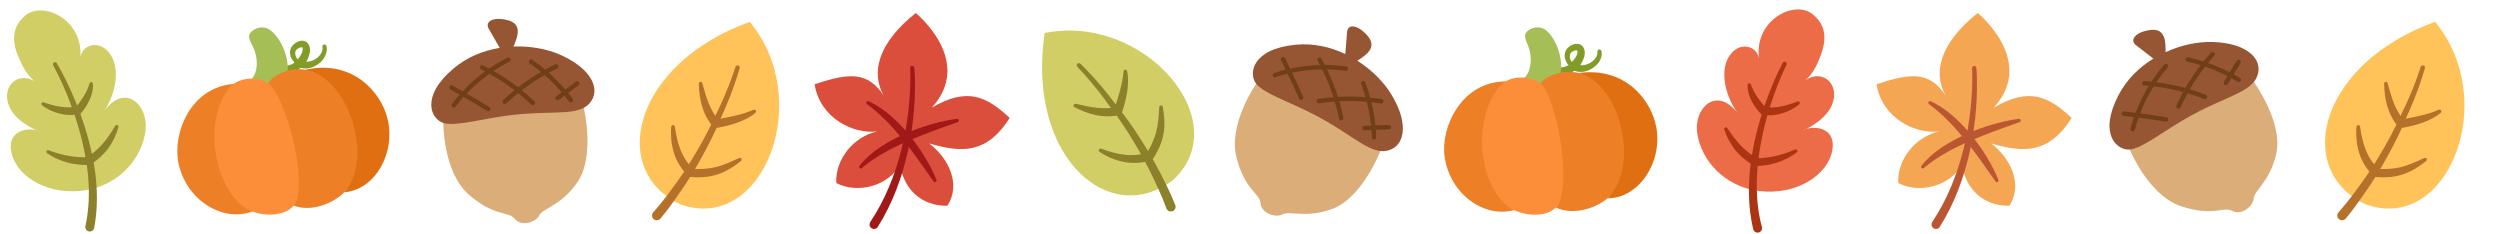
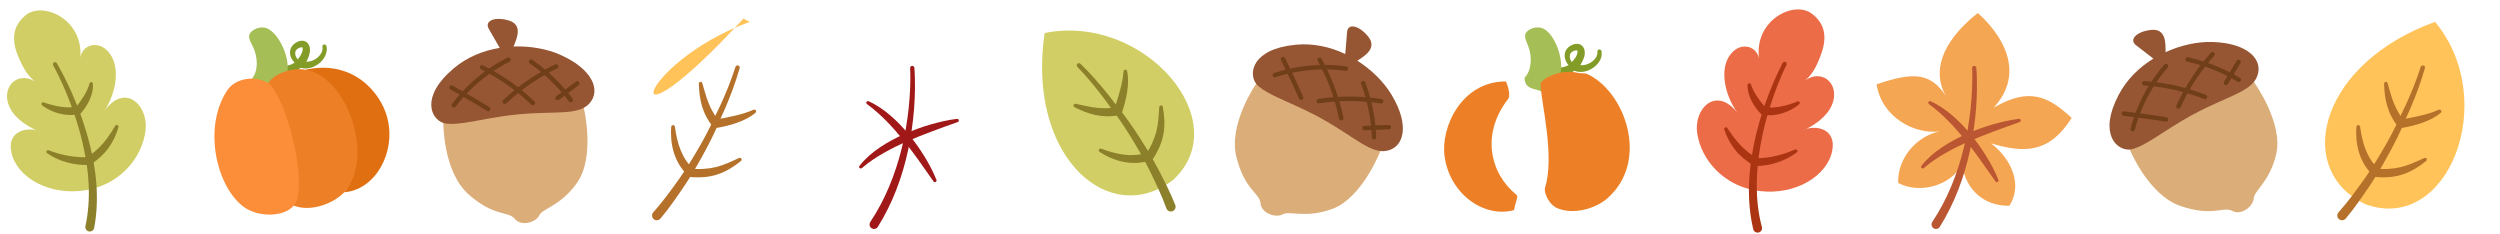
<svg xmlns="http://www.w3.org/2000/svg" height="504.9" preserveAspectRatio="xMidYMid meet" version="1.0" viewBox="329.9 638.5 5402.0 504.9" width="5402.0" zoomAndPan="magnify">
  <g>
    <g>
      <g>
        <g>
          <path d="M555.5,878.2c-1,1.3-1.9,2.7-2.8,4.1C553.6,881,554.5,879.6,555.5,878.2z M503.5,762.7 c-0.4,2.1-0.6,4.3-0.7,6.6C503,767,503.3,764.8,503.5,762.7z M503.5,762.6c5.1-27.1,34.4-34.6,54.6-17.9 c34.6,28.7,24.6,92.3-2.5,133.4c43.9-61.2,94.8-12.8,88.9,40.7c-6.6,59.6-52.5,113-118,128.4c-3.2,0.8-6.4,1.4-9.7,2 c-80.2,13.8-149.7-27.4-162-79.8c-10.9-46.3,30.5-55.8,53.9-49.4c4.7,2.1,7.8,3.2,8.1,3.3c-2.3-1.3-5-2.5-8.1-3.3 c-14.5-6.4-44.5-22.4-57.4-48.5c-21.4-43.3,15.5-81.1,54.7-56.7c-1.7-1.1-15.8-11-27.9-35.2c-15.6-30.9-33.8-74.3,6.9-108 C422.8,640.4,510.2,680.5,503.5,762.6z" fill="#d1ce65" />
        </g>
        <g>
          <path d="M584,909c-1.7-1.1-4-0.5-5,1.2l0,0c-4.3,6.9-8.4,13.9-12.9,20.4c-4.5,6.6-9.2,12.8-14.3,18.6 c-5.1,5.8-10.6,11.2-16.5,16.2c-2.2,1.9-4.5,3.7-6.8,5.5c-1.8-8.4-3.7-16.8-5.9-25.1c-5.4-20.9-11.9-41.4-19.2-61.6 c0.7-0.4,1.4-0.9,1.9-1.6c1.1-1.3,2-2.3,2.9-3.5c0.9-1.1,1.8-2.3,2.6-3.4c1.7-2.3,3.4-4.7,4.9-7.1c3.1-4.8,5.8-10,8.2-15.2 c2.3-5.3,4.2-10.9,5.5-16.6c1.2-5.8,1.7-11.7,1.2-17.6c-0.1-1.4-1.1-2.7-2.6-3.2c-1.9-0.6-4,0.5-4.5,2.5l-0.1,0.2 c-1.5,5-3.2,9.8-5.3,14.4c-2.2,4.6-4.6,9.1-7.3,13.5c-2.7,4.4-5.6,8.6-8.6,12.8c-1.5,2.1-3.1,4.1-4.7,6.1l-0.9,1.1 c-1.1-2.8-2.2-5.6-3.4-8.4c-5.8-14.3-12.1-28.3-18.8-42.2c-6.8-13.9-13.8-27.5-21.7-40.9c-1.2-2.1-4-2.9-6.1-1.7 c-2.2,1.2-3,4-1.8,6.2l0.1,0.1c3.6,6.5,7.1,13.3,10.4,20.1c3.3,6.8,6.6,13.7,9.7,20.6c6.2,13.8,12,27.9,17.3,42 c1,2.6,1.9,5.2,2.9,7.8c-1.9,0.2-3.9,0.3-5.8,0.3c-6,0-12.1-0.4-18.2-1.3c-6.1-0.9-12.2-2.2-18.4-3.8c-3.1-0.8-6.1-1.7-9.2-2.6 c-1.5-0.5-3.1-0.9-4.6-1.5c-1.5-0.5-3.1-1.1-4.5-1.5l-0.3-0.1c-1.4-0.5-3,0-4,1.2c-1.3,1.6-1,3.9,0.6,5.1 c0.8,0.6,1.4,1.1,2.1,1.6c0.7,0.5,1.4,1,2.1,1.5c1.4,1,2.9,1.9,4.4,2.8c2.9,1.8,6,3.4,9.1,4.9c6.2,3,12.8,5.4,19.6,7.1 c6.8,1.8,13.8,2.8,21,3.1c4,0.1,7.9-0.1,11.9-0.5c6.9,20.6,12.9,41.4,17.7,62.5c2.2,9.7,4.2,19.4,5.9,29.2c-1.5,0-3.1,0-4.6,0 c-1.8,0-3.6-0.1-5.4-0.1c-1.8,0-3.6-0.2-5.4-0.3c-7.2-0.5-14.5-1.4-21.6-2.6c-7.2-1.3-14.3-2.9-21.4-4.9 c-7.1-2-14.1-4.4-21.1-7.1l0,0c-1.5-0.6-3.3-0.1-4.3,1.3c-1.2,1.6-0.8,3.9,0.9,5.1c6.4,4.5,13.3,8.4,20.5,11.7 c7.2,3.3,14.6,6,22.3,8.1c7.6,2.1,15.5,3.7,23.4,4.6c4,0.4,8,0.8,12,0.9c2,0,4,0.1,6,0.1l1.6,0c2,14.4,3.4,28.8,4,43.2 c1.3,29.9-0.7,59.9-7,88.8c0,0.1,0,0.2-0.1,0.3c-1,5.2,2.5,10.3,7.7,11.3c5.2,1,10.3-2.5,11.3-7.7l0,0c5.9-31,7-62.5,4.8-93.6 c-1.1-16.1-3.2-32.1-5.9-47.9c5-3.5,9.8-7.3,14.3-11.5c6.4-5.8,12.3-12.3,17.4-19.2c5.1-7,9.5-14.4,13.1-22.1 c3.6-7.7,6.6-15.6,8.8-23.6C586,911.5,585.4,909.8,584,909z" fill="#8c802b" />
        </g>
      </g>
      <g>
        <g>
-           <path d="M1950,685.7c140.4,168.5,29.5,457.7-149.1,394.6c-4.8-2.2-9.3-4.6-13.7-7 C1646.7,993.5,1705.5,774.2,1950,685.7z" fill="#ffc35a" />
+           <path d="M1950,685.7c-4.8-2.2-9.3-4.6-13.7-7 C1646.7,993.5,1705.5,774.2,1950,685.7z" fill="#ffc35a" />
        </g>
        <g>
          <path d="M1928.2,785.6c-8.5,29.6-19.1,58.5-31.3,86.8c-3,7-6.2,14.2-9.4,21c-0.8,1.7-1.5,3.5-2.2,5.2 c-0.7,1.7-1.4,3.5-2.2,5.3c-1.5,3.6-3.1,7.1-4.6,10.6c-6.3,14.1-13.2,27.9-20.3,41.5c-7.2,13.6-14.6,27-22.3,40.4 c-7.7,13.4-15.8,26.5-24.3,39.4c-4.2,6.5-8.6,12.8-13,19.1c-4.3,6.3-8.7,12.6-13.2,18.9c-8.9,12.6-18.3,25-28.4,37 c-3.7,4.3-10.1,4.9-14.5,1.2c-4.3-3.7-4.9-10.1-1.2-14.5c0.1-0.1,0.1-0.1,0.2-0.2l0,0c9.9-11.1,19.3-22.8,28.5-34.8 c4.6-6,9.1-12.1,13.6-18.3c4.5-6.2,9-12.2,13.3-18.4c8.7-12.3,17-25,24.9-37.8c8-12.9,15.7-26,23.2-39.1 c7.4-13.2,14.5-26.5,21.1-40.1c1.6-3.4,3.3-6.8,4.8-10.2c0.8-1.7,1.6-3.4,2.4-5.2c0.8-1.8,1.6-3.5,2.5-5.2 c3.5-7,6.7-13.7,9.9-20.6c12.8-27.5,24.1-55.6,33.4-84.5c0.8-2.5,3.5-3.9,6-3.1C1927.5,780.4,1928.9,783.1,1928.2,785.6z" fill="#b5702a" />
        </g>
        <g>
          <path d="M1847.3,817.8c2.4,7.6,4.3,15.3,6.6,22.7c2.2,7.4,4.6,14.7,7.5,21.7c2.8,7,6.1,13.6,9.9,20 c0.9,1.6,1.9,3.1,2.9,4.7c1,1.6,2.1,3.1,3.1,4.6c1,1.5,2.2,3,3.4,4.5l1.7,2.2c-0.6-0.7-0.5-0.5-0.4-0.5l0.4,0.3l0.7,0.6l0.5,0.4 c0.2,0.2,0.5,0.4,0.9,1l-8.5-3.1c7.1-1.2,14.1-2.5,21.1-3.9c7-1.4,14-2.8,20.9-4.5c6.9-1.6,13.7-3.4,20.4-5.5 c6.7-2.1,13.3-4.6,19.8-7.4l0.1,0c2-0.8,4.3,0.1,5.1,2c0.7,1.6,0.2,3.4-1,4.5c-5.8,5.1-12.3,9.1-19,12.7 c-6.7,3.5-13.8,6.4-20.9,9c-7.1,2.5-14.3,4.6-21.5,6.4c-7.2,1.8-14.5,3.3-21.8,4.6l-8.5-3.1c0.1,0.1,0.3,0.4,0.3,0.4l0.1,0.1 c0,0,0,0-0.1-0.1l-0.5-0.4l-0.7-0.6c-0.3-0.3-0.6-0.5-1.5-1.6l-1.9-2.5l-1.9-2.5c-0.6-0.8-1.2-1.8-1.8-2.6 c-1.2-1.8-2.4-3.5-3.4-5.4c-1.1-1.8-2.2-3.6-3.1-5.5c-4-7.5-7.1-15.4-9.5-23.4c-2.3-8-3.9-16.1-5-24.2c-1-8.1-1.6-16.1-1.8-24.1 c0-2.1,1.7-3.9,3.8-4C1845.3,815,1846.9,816.2,1847.3,817.8z" fill="#b5702a" />
        </g>
        <g>
          <path d="M1788.2,912.3c1.3,9,2.7,17.9,4.8,26.5c2.1,8.6,4.7,17,8,25c3.3,8,7.3,15.6,12.1,22.6c2.4,3.5,5,6.8,7.8,10 c1.4,1.6,2.9,3.1,4.3,4.6c1.5,1.5,3,2.9,4.5,4.4l-5.4-2.3l3.3,0.2l3.4,0.1l3.4,0.2l3.3,0.1l3.3,0l3.3-0.1l3.3-0.1l3.3-0.2 c8.7-0.5,17.3-1.7,25.8-3.8c8.5-2.1,16.9-5,25.2-8.5c8.4-3.4,16.6-7.4,25.1-11.2l0,0c1.9-0.9,4.2,0,5.1,1.9 c0.7,1.6,0.3,3.5-1.1,4.6c-7.3,6-15.1,11.4-23.3,16.4c-8.3,4.9-17.1,9.2-26.5,12.3c-4.7,1.6-9.5,2.9-14.3,3.9 c-2.4,0.5-4.9,1-7.3,1.3l-3.7,0.5c-1.2,0.1-2.5,0.2-3.7,0.3l-3.7,0.3l-3.7,0.2c-1.2,0.1-2.5,0.1-3.7,0.1l-3.7,0l-3.7,0l-3.6-0.1 l-3.6-0.2l-3.6-0.3l-0.3,0c-2-0.1-3.8-1-5.2-2.3c-1.8-1.7-3.6-3.5-5.3-5.2c-1.6-1.9-3.4-3.7-4.9-5.6c-3.2-3.8-6.1-7.9-8.7-12.1 c-5.3-8.4-9.3-17.5-12.3-26.8c-2.9-9.3-4.8-18.8-5.7-28.3c-0.9-9.5-1-19-0.2-28.4c0.2-2.1,2.1-3.7,4.2-3.5 C1786.5,909.1,1787.9,910.5,1788.2,912.3L1788.2,912.3z" fill="#b5702a" />
        </g>
      </g>
      <g>
        <g>
          <path d="M5591.5,685.7c140.4,168.5,29.5,457.7-149.1,394.6c-4.8-2.2-9.3-4.6-13.7-7 C5288.2,993.5,5347,774.2,5591.5,685.7z" fill="#ffc35a" />
        </g>
        <g>
          <path d="M5569.7,785.6c-8.5,29.6-19.1,58.5-31.3,86.8c-3,7-6.2,14.2-9.4,21c-0.8,1.7-1.5,3.5-2.2,5.2 c-0.7,1.7-1.4,3.5-2.2,5.3c-1.5,3.6-3.1,7.1-4.6,10.6c-6.3,14.1-13.2,27.9-20.3,41.5c-7.2,13.6-14.6,27-22.3,40.4 c-7.7,13.4-15.8,26.5-24.3,39.4c-4.2,6.5-8.6,12.8-13,19.1c-4.3,6.3-8.7,12.6-13.2,18.9c-8.9,12.6-18.3,25-28.4,37 c-3.7,4.3-10.1,4.9-14.5,1.2c-4.3-3.7-4.9-10.1-1.2-14.5c0.1-0.1,0.1-0.1,0.2-0.2l0,0c9.9-11.1,19.3-22.8,28.5-34.8 c4.6-6,9.1-12.1,13.6-18.3c4.5-6.2,9-12.2,13.3-18.4c8.7-12.3,17-25,24.9-37.8c8-12.9,15.7-26,23.2-39.1 c7.4-13.2,14.5-26.5,21.1-40.1c1.6-3.4,3.3-6.8,4.8-10.2c0.8-1.7,1.6-3.4,2.4-5.2c0.8-1.8,1.6-3.5,2.5-5.2 c3.5-7,6.7-13.7,9.9-20.6c12.8-27.5,24.1-55.6,33.4-84.5c0.8-2.5,3.5-3.9,6-3.1C5569,780.4,5570.4,783.1,5569.7,785.6z" fill="#b5702a" />
        </g>
        <g>
          <path d="M5488.8,817.8c2.4,7.6,4.3,15.3,6.6,22.7c2.2,7.4,4.6,14.7,7.5,21.7c2.8,7,6.1,13.6,9.9,20 c0.9,1.6,1.9,3.1,2.9,4.7c1,1.6,2.1,3.1,3.1,4.6c1,1.5,2.2,3,3.4,4.5l1.7,2.2c-0.6-0.7-0.5-0.5-0.4-0.5l0.4,0.3l0.7,0.6l0.5,0.4 c0.2,0.2,0.5,0.4,0.9,1l-8.5-3.1c7.1-1.2,14.1-2.5,21.1-3.9c7-1.4,14-2.8,20.9-4.5c6.9-1.6,13.7-3.4,20.4-5.5 c6.7-2.1,13.3-4.6,19.8-7.4l0.1,0c2-0.8,4.3,0.1,5.1,2c0.7,1.6,0.2,3.4-1,4.5c-5.8,5.1-12.3,9.1-19,12.7 c-6.7,3.5-13.8,6.4-20.9,9c-7.1,2.5-14.3,4.6-21.5,6.4c-7.2,1.8-14.5,3.3-21.8,4.6l-8.5-3.1c0.1,0.1,0.3,0.4,0.3,0.4l0.1,0.1 c0,0,0,0-0.1-0.1l-0.5-0.4l-0.7-0.6c-0.3-0.3-0.6-0.5-1.5-1.6l-1.9-2.5l-1.9-2.5c-0.6-0.8-1.2-1.8-1.8-2.6 c-1.2-1.8-2.4-3.5-3.4-5.4c-1.1-1.8-2.2-3.6-3.1-5.5c-4-7.5-7.1-15.4-9.5-23.4c-2.3-8-3.9-16.1-5-24.2c-1-8.1-1.6-16.1-1.8-24.1 c0-2.1,1.7-3.9,3.8-4C5486.8,815,5488.3,816.2,5488.8,817.8z" fill="#b5702a" />
        </g>
        <g>
          <path d="M5429.6,912.3c1.3,9,2.7,17.9,4.8,26.5c2.1,8.6,4.7,17,8,25c3.3,8,7.3,15.6,12.1,22.6c2.4,3.5,5,6.8,7.8,10 c1.4,1.6,2.9,3.1,4.3,4.6c1.5,1.5,3,2.9,4.5,4.4l-5.4-2.3l3.3,0.2l3.4,0.1l3.4,0.2l3.3,0.1l3.3,0l3.3-0.1l3.3-0.1l3.3-0.2 c8.7-0.5,17.3-1.7,25.8-3.8c8.5-2.1,16.9-5,25.2-8.5c8.4-3.4,16.6-7.4,25.1-11.2l0,0c1.9-0.9,4.2,0,5.1,1.9 c0.7,1.6,0.3,3.5-1.1,4.6c-7.3,6-15.1,11.4-23.3,16.4c-8.3,4.9-17.1,9.2-26.5,12.3c-4.7,1.6-9.5,2.9-14.3,3.9 c-2.4,0.5-4.9,1-7.3,1.3l-3.7,0.5c-1.2,0.1-2.5,0.2-3.7,0.3l-3.7,0.3l-3.7,0.2c-1.2,0.1-2.5,0.1-3.7,0.1l-3.7,0l-3.7,0l-3.6-0.1 l-3.6-0.2l-3.6-0.3l-0.3,0c-2-0.1-3.8-1-5.2-2.3c-1.8-1.7-3.6-3.5-5.3-5.2c-1.6-1.9-3.4-3.7-4.9-5.6c-3.2-3.8-6.1-7.9-8.7-12.1 c-5.3-8.4-9.3-17.5-12.3-26.8c-2.9-9.3-4.8-18.8-5.7-28.3c-0.9-9.5-1-19-0.2-28.4c0.2-2.1,2.1-3.7,4.2-3.5 C5428,909.1,5429.4,910.5,5429.6,912.3L5429.6,912.3z" fill="#b5702a" />
        </g>
      </g>
      <g>
        <g>
          <path d="M2587.2,709.8c214.9-43.5,416.7,191.5,276.4,318.6c-4.2,3.1-8.4,6-12.7,8.7 C2713.9,1122.9,2548.9,966.9,2587.2,709.8z" fill="#d1ce65" />
        </g>
        <g>
          <path d="M2664.7,776.4c22,21.5,42.4,44.6,61.5,68.8c4.8,6,9.5,12.2,14,18.2c1.1,1.5,2.3,3,3.5,4.4 c1.2,1.4,2.4,2.9,3.6,4.4c2.4,3,4.8,6.1,7.1,9.1c9.4,12.3,18.3,24.8,26.9,37.6c8.6,12.8,16.8,25.7,24.9,38.8 c8.1,13.1,15.8,26.5,23.1,40.1c3.7,6.8,7.2,13.7,10.7,20.5c3.5,6.8,7,13.7,10.4,20.6c6.8,13.8,13.3,28,19,42.6 c2.1,5.3-0.5,11.2-5.8,13.3c-5.3,2.1-11.2-0.5-13.3-5.8c0-0.1-0.1-0.2-0.1-0.2l0-0.1c-5-14-10.8-27.8-17.1-41.6 c-3.1-6.9-6.3-13.7-9.6-20.6c-3.3-6.9-6.5-13.7-9.9-20.5c-6.7-13.5-13.9-26.8-21.4-39.9c-7.6-13.1-15.4-26.2-23.4-39 c-8.1-12.8-16.5-25.4-25.3-37.7c-2.2-3.1-4.4-6.1-6.7-9.1c-1.1-1.5-2.3-3-3.5-4.6c-1.2-1.5-2.4-3.1-3.5-4.7 c-4.5-6.4-8.8-12.4-13.4-18.5c-18.1-24.3-37.5-47.7-58.5-69.5c-1.8-1.9-1.8-5,0.1-6.8C2659.9,774.5,2662.8,774.6,2664.7,776.4z" fill="#8c802b" />
        </g>
        <g>
          <path d="M2654.6,862.8c7.8,1.5,15.5,3.4,23.1,5c7.6,1.6,15.1,2.9,22.6,3.7c7.5,0.9,14.9,1.1,22.2,0.8 c1.8,0,3.7-0.2,5.5-0.4c1.8-0.1,3.7-0.4,5.5-0.6c1.8-0.2,3.7-0.5,5.5-0.8l2.7-0.4c-0.9,0.2-0.7,0.2-0.7,0.1l0.5-0.2l0.8-0.3 l0.6-0.2c0.2-0.1,0.6-0.2,1.3-0.3l-6.8,6c2.3-6.8,4.5-13.7,6.6-20.5c2.1-6.8,4.1-13.6,6-20.5c1.8-6.8,3.5-13.7,4.8-20.6 c1.4-6.9,2.3-13.9,2.9-20.9l0-0.1c0.2-2.1,2.1-3.7,4.2-3.5c1.7,0.2,3.1,1.4,3.4,3c1.7,7.5,2.1,15.2,2.1,22.8 c-0.1,7.6-0.9,15.2-2,22.6c-1.2,7.4-2.8,14.8-4.6,22c-1.8,7.2-4,14.3-6.3,21.4l-6.8,6c0.2,0,0.5-0.1,0.5-0.1l0.1,0c0,0,0,0-0.1,0 l-0.6,0.2l-0.9,0.3c-0.4,0.1-0.7,0.3-2.1,0.6l-3.2,0.5l-3.1,0.5c-1,0.1-2.1,0.2-3.2,0.3c-2.1,0.2-4.2,0.4-6.3,0.5 c-2.1,0.1-4.2,0.2-6.4,0.1c-8.5,0-16.9-1-25.1-2.7c-8.2-1.7-16.1-4.2-23.7-7.1c-7.6-3-14.9-6.2-22.1-9.9c-1.9-1-2.7-3.3-1.7-5.2 C2651.2,863.3,2653,862.5,2654.6,862.8z" fill="#8c802b" />
        </g>
        <g>
          <path d="M2709.6,959.8c8.5,3.1,17,6.1,25.6,8.3c8.6,2.3,17.2,4,25.8,4.9c8.6,0.9,17.2,0.9,25.6,0.1 c4.2-0.4,8.4-1.2,12.5-2.1c2.1-0.4,4.1-1.1,6.1-1.6c2-0.6,4-1.3,6-1.9l-4.6,3.7l1.8-2.8l1.7-2.9l1.7-2.9l1.6-2.9l1.6-2.9l1.5-2.9 l1.5-2.9l1.4-3c3.7-7.9,6.7-16.1,8.9-24.5c2.2-8.5,3.6-17.2,4.5-26.2c1-9,1.4-18.1,2-27.4l0,0c0.1-2.1,2-3.7,4.1-3.6 c1.8,0.1,3.2,1.4,3.5,3.1c1.8,9.3,2.9,18.7,3.4,28.3c0.4,9.6,0,19.4-1.7,29.2c-0.9,4.9-2,9.7-3.4,14.5c-0.7,2.4-1.5,4.7-2.4,7 l-1.3,3.5c-0.5,1.1-1,2.3-1.4,3.4l-1.5,3.4l-1.6,3.3c-0.5,1.1-1.1,2.2-1.6,3.3l-1.7,3.2l-1.8,3.2l-1.8,3.1l-1.9,3.1l-2,3.1 l-0.1,0.2c-1.1,1.7-2.7,2.9-4.5,3.4c-2.4,0.7-4.7,1.5-7.1,2.2c-2.4,0.6-4.8,1.2-7.3,1.7c-4.9,1-9.8,1.6-14.8,1.9 c-9.9,0.6-19.8-0.1-29.4-1.9c-9.6-1.8-18.8-4.7-27.6-8.4c-8.8-3.7-17.2-8.2-25-13.3c-1.8-1.2-2.3-3.6-1.1-5.4 C2706.1,959.7,2708,959.2,2709.6,959.8L2709.6,959.8z" fill="#8c802b" />
        </g>
      </g>
      <g>
        <g>
          <path d="M4570.2,998.3c-0.3-1.4-0.5-2.9-0.7-4.4c-24.8,46-90.8,64.4-137.9,40.1c-2.4-50.6,36.5-100.2,89-111.6 c-54.3,6.7-124.4-30.2-135.8-101.7c78.4-26.7,115.4-25.8,149.3,24.1c1.7,2.9,3.6,5.9,5.6,8.7c-1.9-3.1-3.7-6-5.6-8.7 c-28.6-49.6-11.5-114,69.3-178.1c0,0,127.1,102.9,34.8,204.2c77.6-45,118.4-23.5,168.2,22.4c-48.4,76.5-101.8,76.5-174.1,55 c41.7,31.7,69.6,87.8,39.5,134.8C4614.9,1084,4578.8,1046.7,4570.2,998.3z M4585,937.8c0.6-3,1.1-6,1.6-9 c-1.9,0.9-3.8,1.9-5.7,2.9C4582.3,933.7,4583.7,935.7,4585,937.8z" fill="#f5a653" />
        </g>
        <g>
          <path d="M4600.4,785.1c0.6,7.4,0.9,14.9,1.1,22.3c0.2,7.4,0.2,14.8,0.2,22.3c-0.2,14.8-0.8,29.7-2,44.5 c-2.4,29.6-6.5,59.1-12.7,88.2c-6.3,29.1-14.7,57.8-25.5,85.8c-5.4,13.9-11.4,27.7-18.1,41.1c-6.7,13.4-14,26.6-22,39.4 c-2.8,4.5-8.8,5.9-13.3,3.1c-4.5-2.8-5.9-8.8-3.1-13.3c0-0.1,0.1-0.1,0.1-0.2l0-0.1c8-12,15.3-24.4,22.1-37.1 c6.8-12.8,13-25.8,18.6-39.2c11.2-26.7,20.2-54.4,27.2-82.7c7-28.3,11.8-57.1,15-86.1c1.5-14.5,2.6-29.1,3.2-43.7 c0.3-7.3,0.5-14.6,0.5-21.9c0-7.3-0.1-14.5-0.5-21.9c-0.1-2.5,1.8-4.6,4.3-4.8C4598.1,780.8,4600.2,782.6,4600.4,785.1 L4600.4,785.1z" fill="#ba5632" />
        </g>
        <g>
          <path d="M4501.6,857.3c8.8,3.9,17.1,8.8,25.1,14.1c8,5.3,15.6,11.2,22.8,17.5c14.5,12.5,27.6,26.5,39.7,41.2 c6,7.4,11.8,14.9,17.3,22.7c5.5,7.7,10.7,15.7,15.7,23.8c5,8.1,9.6,16.3,14,24.7c4.3,8.5,8.4,16.9,11.9,25.9 c0.7,1.9-0.2,4-2.1,4.7c-1.6,0.6-3.4,0-4.3-1.3l0-0.1c-10.6-15.3-21.3-30.6-32.1-45.6c-2.7-3.7-5.4-7.5-8.2-11.2 c-1.4-1.9-2.7-3.7-4.1-5.6l-4.2-5.5c-1.4-1.9-2.8-3.7-4.2-5.5l-2.1-2.8l-2.1-2.7l-4.3-5.4c-1.4-1.8-2.8-3.6-4.3-5.4 c-11.6-14.3-23.7-28.2-36.6-41.2c-12.9-13-26.6-25.2-41.5-36.1c-1.6-1.2-2-3.5-0.8-5.1C4498.2,857,4500,856.6,4501.6,857.3z" fill="#ba5632" />
        </g>
        <g>
          <path d="M4481.6,997c6.1-8,13.2-15.2,20.7-21.9c7.5-6.7,15.5-12.7,23.8-18.3c16.6-11.2,34.3-20.5,52.4-28.6 c18.1-8,36.8-14.9,55.8-20.4c9.5-2.8,19.1-5.2,28.7-7.4c9.7-2,19.3-4,29.3-5.1c2-0.2,3.8,1.2,4,3.2c0.2,1.7-0.8,3.3-2.4,3.8 l-0.1,0c-18.3,6.5-36.6,13-54.7,19.8c-18.1,6.8-36.1,13.9-53.7,21.5c-17.6,7.7-34.9,16-51.5,25.5c-16.6,9.5-32.5,20-47,32.6l0,0 c-1.5,1.3-3.8,1.2-5.1-0.4C4480.6,1000.3,4480.6,998.4,4481.6,997z" fill="#ba5632" />
        </g>
      </g>
      <g>
        <g>
          <path d="M1035.1,737.7c-0.6-2.1-2.8-3.5-5-3.1c-2.4,0.4-4,2.8-3.5,5.2l0,0.1c1,5.1-0.6,10.5-3.6,15.1 c-3,4.7-7.3,8.6-12.1,11.5c-4.9,2.9-10.3,4.8-15.5,5.2c-1.2,0.1-2.4,0.1-3.5,0c0.5-0.9,1-1.8,1.5-2.7c2.5-4.8,4.4-9.9,5.5-15.2 c0.1-0.6,0.3-1.5,0.4-2.2c0.1-0.7,0.2-1.5,0.3-2.2c0.1-1.5,0.2-3,0.1-4.6c-0.2-3.1-0.8-6.6-2.8-10c-1-1.7-2.4-3.4-4-4.8 c-0.8-0.7-1.8-1.2-2.7-1.8c-1-0.5-2-0.9-3-1.1c-2-0.6-4-0.7-5.8-0.6c-1.8,0.1-3.4,0.5-4.9,0.9c-1.5,0.5-2.9,1-4.2,1.7 c-1.3,0.6-2.5,1.3-3.7,2.1c-2.4,1.5-4.7,3.4-6.7,5.8c-2,2.3-3.6,5.2-4.5,8.3c-0.9,3-1.1,6.1-0.8,9c0.6,5.9,3,11.1,6.3,15.4 c0.8,1.1,1.8,2.1,2.7,3.1c0.3,0.3,0.7,0.7,1,1c-4.5,3-9.4,5.2-14.5,6.2c-0.3,0.1-0.6,0.1-0.9,0.2c-5,1.6-7.7,6.8-6.2,11.8 c1.6,5,6.8,7.7,11.8,6.2l0.2-0.1c8.5-2.7,16.2-7.3,22.5-13.1c1.9,0.6,3.9,1,5.8,1.2c4,0.5,8.1,0.4,12-0.3 c7.8-1.4,14.6-4.8,20.5-9.1c6-4.4,11-10,14.4-16.7c1.7-3.3,3-7,3.5-10.8C1036.4,745.5,1036.2,741.5,1035.1,737.7z M967.8,753.6 c0-1.7,0.3-3.3,0.8-4.6c0.6-1.4,1.4-2.5,2.5-3.6c1.1-1.1,2.5-2,4.1-2.8c0.8-0.4,1.6-0.8,2.5-1.1c0.8-0.3,1.6-0.5,2.3-0.7 c1.5-0.3,2.6-0.1,2.9,0.1c0.2,0.1,0.3,0.2,0.4,0.4c0.1,0.1,0.2,0.3,0.3,0.6c0.2,0.6,0.4,1.8,0.4,3.3c0,0.7-0.1,1.5-0.3,2.3 c-0.1,0.4-0.2,0.8-0.3,1.2c-0.1,0.4-0.2,0.7-0.3,1.2c-1.1,3.6-2.8,7.1-4.9,10.4c-1,1.6-2.2,3.1-3.4,4.6c-0.5,0.6-1,1.2-1.6,1.7 c-0.8-0.9-1.5-1.7-2.1-2.7C969,760.6,967.8,756.9,967.8,753.6z" fill="#829c27" />
        </g>
        <g>
          <path d="M951.1,791.4c1.3,34.9-34.8,33.7-39.8,43.8c-8.4-5.9-34.3,0.7-37.1-26.7c14.3-16.8,13.1-46.7,2.4-68.8 c-7.1-14.7-15.7-25.6,1.8-36.8c7.2-4.6,15.4-6.1,23.6-4.6c25.1,4.5,53.3,56.8,49.2,93L951.1,791.4z" fill="#a5bf56" />
        </g>
        <g>
          <path d="M990.4,789.1c4.4,0.7,13.2-1.2,17.5,0.4c84.6,30.3,151.6,175.7,66,264.4c-24,24.9-72.7,43.2-109.3,28.9 c-20.8-10.4-28.4-34.1-27.1-40.1c16.5-71-24.2-185.5-28-224.4c5.1-10.1,21.3-21.3,41.6-26.9C963.3,788.1,976.9,786.8,990.4,789.1 z" fill="#ed8026" />
        </g>
        <g>
-           <path d="M842.7,857c-53.2,81.1-25.9,164.2,34.8,205.5c4.7,3.2-1,14.2-2.7,33.1c-62.3,23.2-141.3-22.5-159.1-103.7 c-13.5-61.3,22.8-164,118.9-172.1C842.1,833,846.7,850.9,842.7,857z" fill="#ed8026" />
-         </g>
+           </g>
        <g>
          <path d="M909.6,818.3c31.3,21.9,79.3,178,62.8,248.9c-1.4,6-4.1,11.1-7.7,15.5c-17.9,21.4-59.4,24.4-89.7,12.8 c-5.7-2.2-11-4.9-15.7-8c-60.8-41.3-92.1-172-38.9-253.1c3.9-6,8.8-10.8,14.3-14.6c11.7-8.1,26-11.4,39.6-11.3 C888.1,808.7,901.2,812.4,909.6,818.3z" fill="#fc8e3a" />
        </g>
        <g>
          <path d="M990.4,789.1c100.6-22.2,161.7,47.5,176.3,103.6c19.8,75.6-26.3,156.3-92.9,161.2 c62.4-70.3,14.2-231.1-70.4-261.4C999.2,790.9,994.8,789.8,990.4,789.1L990.4,789.1z" fill="#e06f12" />
        </g>
      </g>
      <g>
        <g>
          <path d="M4087.2,886.2c-1-1.4-2-2.7-3-4C4085.1,883.6,4086.1,884.9,4087.2,886.2z M4131.8,770.9 c-0.2-2.3-0.5-4.5-1-6.5C4131,766.5,4131.3,768.7,4131.8,770.9z M4245,668.1c42.2,31.7,26,75.9,11.9,107.5 c-11,24.7-24.6,35.2-26.2,36.4c38.1-26.2,76.6,9.8,57.3,54.1c-11.7,26.7-40.9,44-55.1,51.1c-3,1-5.7,2.2-8,3.7 c0.3-0.1,3.4-1.4,8-3.7c23.1-7.5,64.9,0.1,56.1,46.8c-9.9,52.9-77.4,97.2-158.1,87.2c-3.3-0.4-6.6-0.9-9.8-1.5 c-66.1-12.3-114.5-63.5-123.8-122.8c-8.4-53.1,40.3-103.8,86.9-44.7c-29-39.8-42-102.9-8.7-133.1c19.4-17.7,49-11.5,55.3,15.3 C4120.2,682.6,4205.7,638.5,4245,668.1z" fill="#eb6c47" />
        </g>
        <g>
          <path d="M4182,774.3c-7.3,13.8-13.6,27.7-19.8,41.8c-6,14.2-11.6,28.5-16.8,43c-10.3,29-18.9,58.7-25.2,89 c-6.3,30.3-10.4,61.1-11.1,92.3c-0.7,31.1,1.9,62.6,9.2,93.3l0,0c1.2,5.2,6.4,8.4,11.6,7.2c5.2-1.2,8.4-6.4,7.2-11.6 c0-0.1,0-0.2-0.1-0.3c-7.7-28.6-11-58.5-11.1-88.4c-0.1-30,3-60,8.3-89.8c5.3-29.7,12.9-59.1,22.3-87.9 c4.7-14.4,9.8-28.7,15.4-42.8c2.8-7,5.7-14.1,8.7-21c3-6.9,6.2-13.9,9.5-20.5l0-0.1c1.1-2.2,0.2-5-2-6.1 C4185.8,771.3,4183.1,772.2,4182,774.3z" fill="#ab3512" />
        </g>
        <g>
          <path d="M4213.9,857.7c-1.4,0.5-2.9,1.2-4.4,1.7c-1.5,0.6-3,1.1-4.5,1.7c-3,1-6,2.1-9,3c-6,1.9-12.1,3.5-18.2,4.6 c-6.1,1.1-12.1,1.9-18.1,2.1c-6,0.2-12-0.2-17.7-1.1l4.5,2.4c-0.7-0.7-1.7-1.7-2.5-2.6l-2.6-2.9c-1.7-1.9-3.3-3.9-5-5.9 c-3.2-4-6.3-8.1-9.2-12.4c-2.9-4.2-5.5-8.6-7.9-13.1c-2.3-4.5-4.2-9.2-5.9-14.1l-0.1-0.2c-0.7-1.9-2.7-2.9-4.7-2.3 c-1.5,0.5-2.4,1.8-2.5,3.3c-0.3,5.9,0.5,11.8,2,17.5c1.6,5.7,3.7,11.1,6.2,16.3c2.6,5.2,5.6,10.1,8.9,14.8 c1.6,2.4,3.4,4.6,5.2,6.9c0.9,1.1,1.8,2.2,2.8,3.3c1,1.1,1.9,2.1,3.1,3.3c1.3,1.3,2.8,2.1,4.5,2.4l0,0c7.3,1.2,14.5,1.5,21.7,1 c7.1-0.7,14.1-2,20.8-4.1c6.7-2.1,13.1-4.8,19.2-8c3-1.6,6-3.4,8.9-5.3c1.4-1,2.8-1.9,4.2-3c0.7-0.5,1.4-1.1,2-1.6 c0.7-0.5,1.3-1.1,2-1.7c1.5-1.3,1.7-3.6,0.3-5.1c-1-1.2-2.7-1.5-4-1L4213.9,857.7z" fill="#ab3512" />
        </g>
        <g>
          <path d="M4208.5,961.6c-6.9,3-13.8,5.7-20.8,8.1c-7,2.3-14.1,4.3-21.2,5.9c-7.1,1.6-14.3,2.8-21.5,3.6 c-1.8,0.2-3.6,0.4-5.4,0.5c-1.8,0.1-3.6,0.3-5.4,0.4c-1.8,0.1-3.6,0.2-5.4,0.2l-2.6,0l-2.5,0l4.1,1.2 c-6.7-4.1-13.1-8.5-19.3-13.2c-6.1-4.8-11.9-9.9-17.2-15.5c-5.4-5.6-10.4-11.6-15.2-17.9c-4.8-6.3-9.2-13-13.9-19.8l0,0 c-1.1-1.7-3.4-2.1-5.1-0.9c-1.4,0.9-1.9,2.6-1.4,4.1c2.6,8,5.9,15.7,9.9,23.2c4,7.5,8.7,14.7,14.1,21.5 c5.4,6.7,11.6,12.9,18.3,18.4c6.6,5.5,13.8,10.4,21.1,14.7l0.4,0.2c1.2,0.7,2.5,1,3.7,1l3.2-0.1l3.1-0.1c2-0.1,4-0.3,6-0.4 c4-0.3,8-0.9,11.9-1.5c7.9-1.3,15.6-3.2,23.2-5.7c7.5-2.5,14.9-5.5,21.9-9.2c7-3.6,13.7-7.8,19.9-12.6c1.6-1.2,1.9-3.5,0.6-5.1 C4211.8,961.4,4210,961,4208.5,961.6L4208.5,961.6z" fill="#ab3512" />
        </g>
      </g>
      <g>
        <g>
-           <path d="M2275.5,998.3c-0.3-1.4-0.5-2.9-0.7-4.4c-24.8,46-90.8,64.4-137.9,40.1c-2.4-50.6,36.5-100.2,89-111.6 c-54.3,6.7-124.4-30.2-135.8-101.7c78.4-26.7,115.4-25.8,149.3,24.1c1.7,2.9,3.6,5.9,5.6,8.7c-1.9-3.1-3.7-6-5.6-8.7 c-28.6-49.6-11.5-114,69.3-178.1c0,0,127.1,102.9,34.8,204.2c77.6-45,118.4-23.5,168.2,22.4c-48.4,76.5-101.8,76.5-174.1,55 c41.7,31.7,69.6,87.8,39.5,134.8C2320.2,1084,2284.1,1046.7,2275.5,998.3z M2290.3,937.8c0.6-3,1.1-6,1.6-9 c-1.9,0.9-3.8,1.9-5.7,2.9C2287.6,933.7,2289,935.7,2290.3,937.8z" fill="#db4e3b" />
-         </g>
+           </g>
        <g>
          <path d="M2305.7,785.1c0.6,7.4,0.9,14.9,1.1,22.3c0.2,7.4,0.2,14.8,0.2,22.3c-0.2,14.8-0.8,29.7-2,44.5 c-2.4,29.6-6.5,59.1-12.7,88.2c-6.3,29.1-14.7,57.8-25.5,85.8c-5.4,13.9-11.4,27.7-18.1,41.1c-6.7,13.4-14,26.6-22,39.4 c-2.8,4.5-8.8,5.9-13.3,3.1c-4.5-2.8-5.9-8.8-3.1-13.3c0-0.1,0.1-0.1,0.1-0.2l0-0.1c8-12,15.3-24.4,22.1-37.1 c6.8-12.8,13-25.8,18.6-39.2c11.2-26.7,20.2-54.4,27.2-82.7c7-28.3,11.8-57.1,15-86.1c1.5-14.5,2.6-29.1,3.2-43.7 c0.3-7.3,0.5-14.6,0.5-21.9c0-7.3-0.1-14.5-0.5-21.9c-0.1-2.5,1.8-4.6,4.3-4.8C2303.4,780.8,2305.5,782.6,2305.7,785.1 L2305.7,785.1z" fill="#a11818" />
        </g>
        <g>
          <path d="M2206.9,857.3c8.8,3.9,17.1,8.8,25.1,14.1c8,5.3,15.6,11.2,22.8,17.5c14.5,12.5,27.6,26.5,39.7,41.2 c6,7.4,11.8,14.9,17.3,22.7c5.5,7.7,10.7,15.7,15.7,23.8c5,8.1,9.6,16.3,14,24.7c4.3,8.5,8.4,16.9,11.9,25.9 c0.7,1.9-0.2,4-2.1,4.7c-1.6,0.6-3.4,0-4.3-1.3l0-0.1c-10.6-15.3-21.3-30.6-32.1-45.6c-2.7-3.7-5.4-7.5-8.2-11.2 c-1.4-1.9-2.7-3.7-4.1-5.6l-4.2-5.5c-1.4-1.9-2.8-3.7-4.2-5.5l-2.1-2.8l-2.1-2.7l-4.3-5.4c-1.4-1.8-2.8-3.6-4.3-5.4 c-11.6-14.3-23.7-28.2-36.6-41.2c-12.9-13-26.6-25.2-41.5-36.1c-1.6-1.2-2-3.5-0.8-5.1C2203.5,857,2205.4,856.6,2206.9,857.3z" fill="#a11818" />
        </g>
        <g>
          <path d="M2187,997c6.1-8,13.2-15.2,20.7-21.9c7.5-6.7,15.5-12.7,23.8-18.3c16.6-11.2,34.3-20.5,52.4-28.6 c18.1-8,36.8-14.9,55.8-20.4c9.5-2.8,19.1-5.2,28.7-7.4c9.7-2,19.3-4,29.3-5.1c2-0.2,3.8,1.2,4,3.2c0.2,1.7-0.8,3.3-2.4,3.8 l-0.1,0c-18.3,6.5-36.6,13-54.7,19.8c-18.1,6.8-36.1,13.9-53.7,21.5c-17.6,7.7-34.9,16-51.5,25.5c-16.6,9.5-32.5,20-47,32.6l0,0 c-1.5,1.3-3.8,1.2-5.1-0.4C2186,1000.3,2185.9,998.4,2187,997z" fill="#a11818" />
        </g>
      </g>
      <g>
        <g>
          <path d="M3790.3,748.8c-0.5-2.2-2.5-3.7-4.8-3.5c-2.4,0.2-4.2,2.4-3.9,4.8l0,0.1c0.5,5.2-1.4,10.4-4.8,14.8 c-3.4,4.4-7.9,8-13,10.5c-5.1,2.5-10.7,4-15.8,3.9c-1.2,0-2.4-0.1-3.5-0.3c0.6-0.8,1.2-1.7,1.7-2.6c2.9-4.6,5.2-9.5,6.7-14.7 c0.2-0.6,0.4-1.4,0.6-2.1c0.2-0.7,0.3-1.5,0.4-2.2c0.3-1.5,0.4-3,0.4-4.6c0-3.1-0.3-6.6-2-10.2c-0.8-1.8-2.1-3.6-3.6-5.1 c-0.8-0.8-1.7-1.4-2.5-2c-0.9-0.6-1.9-1-2.9-1.4c-2-0.7-3.9-1-5.7-1c-1.8,0-3.5,0.2-5,0.5c-1.5,0.3-3,0.8-4.3,1.3 c-1.3,0.5-2.6,1.1-3.8,1.8c-2.5,1.3-5,3-7.1,5.2c-2.2,2.2-4,4.9-5.1,7.9c-1.1,2.9-1.6,6-1.5,8.9c0.1,5.9,2.1,11.3,5,15.9 c0.7,1.2,1.6,2.2,2.5,3.3c0.3,0.4,0.6,0.7,1,1.1c-4.7,2.6-9.8,4.4-14.9,5c-0.3,0-0.6,0.1-0.9,0.2c-5.1,1.1-8.3,6.2-7.1,11.3 c1.1,5.1,6.2,8.3,11.3,7.1l0.2,0c8.7-2,16.7-5.9,23.5-11.3c1.9,0.7,3.8,1.3,5.7,1.7c4,0.9,8.1,1.1,12,0.7 c7.9-0.7,15-3.6,21.2-7.4c6.3-3.9,11.8-9.1,15.7-15.5c2-3.2,3.5-6.7,4.4-10.5C3790.9,756.7,3791.1,752.6,3790.3,748.8z M3722,759.1c0.1-1.7,0.5-3.2,1.2-4.5c0.7-1.3,1.6-2.4,2.7-3.4c1.2-1,2.6-1.8,4.3-2.5c0.8-0.3,1.7-0.7,2.5-0.9 c0.8-0.2,1.6-0.4,2.3-0.5c1.5-0.2,2.6,0.1,2.9,0.3c0.2,0.1,0.3,0.3,0.3,0.4c0.1,0.1,0.1,0.3,0.2,0.6c0.2,0.6,0.3,1.9,0.1,3.3 c-0.1,0.7-0.2,1.5-0.5,2.3c-0.1,0.4-0.2,0.8-0.3,1.2c-0.1,0.4-0.2,0.7-0.4,1.2c-1.4,3.5-3.3,6.9-5.7,9.9c-1.2,1.5-2.4,3-3.8,4.3 c-0.6,0.5-1.1,1.1-1.7,1.6c-0.7-0.9-1.3-1.9-1.9-2.9C3722.6,766.2,3721.7,762.5,3722,759.1z" fill="#829c27" />
        </g>
        <g>
          <path d="M3702.2,795.5c-1.5,34.9-37.4,30.8-43.3,40.5c-7.9-6.6-34.3-2.1-34.8-29.6c15.6-15.6,16.8-45.5,7.9-68.4 c-5.9-15.2-13.6-26.8,4.7-36.5c7.5-4,15.8-4.8,23.9-2.7c24.7,6.5,48.5,60.9,41.5,96.7L3702.2,795.5z" fill="#a5bf56" />
        </g>
        <g>
          <path d="M3741.5,796.3c4.3,1.1,13.2-0.1,17.4,1.8c81.9,37,136.8,187.5,44.3,268.9c-25.9,22.8-76,37.2-111.3,19.9 c-19.9-12-25.6-36.3-23.7-42.2c22.2-69.4-9-186.9-9.6-225.9c5.9-9.7,23-19.5,43.6-23.4C3714.6,793.1,3728.3,793,3741.5,796.3z" fill="#ed8026" />
        </g>
        <g>
          <path d="M3588.9,852c-59.6,76.5-39.2,161.5,18,207.7c4.4,3.5-2.2,14.1-5.4,32.7c-64,18-139-33.9-150.2-116.2 c-8.5-62.2,36-161.6,132.5-161.8C3590.2,828.1,3593.3,846.3,3588.9,852z" fill="#ed8026" />
        </g>
        <g>
-           <path d="M3658.6,818.9c29.4,24.4,64.5,183.8,42.3,253.2c-1.9,5.8-5,10.8-9,14.8c-19.6,19.9-61.2,19.5-90.5,5.5 c-5.5-2.6-10.6-5.7-15-9.3c-57.2-46.1-77.8-178.9-18.2-255.4c4.4-5.7,9.7-10.1,15.4-13.4c12.3-7.1,26.9-9.2,40.3-8 C3638,807.6,3650.7,812.3,3658.6,818.9z" fill="#fc8e3a" />
-         </g>
-         <g>
-           <path d="M3741.5,796.3c102.1-13.9,157.3,60.5,167.4,117.6c13.6,77-38.9,153.6-105.7,153.1 c67.9-65,32.9-229.2-48.9-266.3C3750.1,798.9,3745.9,797.4,3741.5,796.3L3741.5,796.3z" fill="#e06f12" />
-         </g>
+           </g>
+         <g>
+           </g>
      </g>
      <g>
        <g>
          <path d="M1591.3,871.3c0,0,25.6,105.5-14.6,162.3c-35.3,50-74.1,54.9-81.4,70.1s-39,25.1-53.2,7.6 c-14.3-17.4-43.5-3.5-99.2-52.3s-55.1-154.8-55.1-154.8C1308.3,868,1585.2,835.8,1591.3,871.3z" fill="#dbad79" />
        </g>
        <g>
          <path d="M1543.4,758.2c-1.5-0.7-2.9-1.3-4.4-2c-26.9-11.7-62.4-18.6-99.5-17.2c7.9-18.9,20.4-47.6-11.2-56.5 c-31.6-8.9-51.8,2.1-42.2,18.4c9.6,16.3,23.6,41.1,23.6,41.1c-35,5.7-70,19.4-99.3,44.1c-73.2,61.5-48.9,109.9-22.5,118.1 c19.7,6.1,56.7-2.2,100.7-10c15-2.6,30.7-5.2,46.9-7.1c16.8-2,32.4-3.1,46.8-3.8c35.2-1.7,63.3-0.9,84.8-4.4 c9.3-1.5,17.4-3.8,24.3-7.5c4.5-2.4,8.6-5.5,12-9.3C1628.6,834.5,1611.2,789.2,1543.4,758.2z" fill="#965633" />
        </g>
        <g>
          <g>
            <path d="M1385.5,878.8c-1,0.1-2.1-0.1-3.1-0.7c-17.9-11-36.1-21.8-54.3-32.2c-8.3-4.8-16.8-9.5-25-14.1 c-2.3-1.3-3.2-4.2-1.9-6.5c1.3-2.3,4.2-3.2,6.5-1.9c8.3,4.6,16.8,9.4,25.1,14.2c18.2,10.4,36.6,21.3,54.5,32.4 c2.3,1.4,3,4.4,1.6,6.6C1388.3,877.8,1386.9,878.6,1385.5,878.8z" fill="#703e18" />
          </g>
          <g>
            <path d="M1481.8,865.9c-1.4,0.2-2.8-0.3-3.9-1.3c-10-9.7-20.6-18.9-31.4-27.5c-19.2-15.2-39.9-28.9-61.5-40.6 c-5.1-2.8-10.5-5.6-15.8-8.2c-2.4-1.2-3.4-4.1-2.2-6.4c1.2-2.4,4.1-3.4,6.4-2.2c5.5,2.7,10.9,5.5,16.2,8.4 c22.1,12,43.3,26,62.9,41.5c11.1,8.8,22,18.3,32.2,28.2c1.9,1.8,2,4.9,0.1,6.8C1483.9,865.3,1482.9,865.7,1481.8,865.9z" fill="#703e18" />
          </g>
          <g>
            <path d="M1563.8,859.6c-1.7,0.2-3.4-0.5-4.4-1.9c-4-5.4-8.3-10.8-12.7-16.1c-12.9-15.5-27.3-30-42.7-43.3 c-9.3-8-19.2-15.6-29.2-22.6c-2.2-1.5-2.7-4.5-1.2-6.7c1.5-2.2,4.5-2.7,6.7-1.2c10.3,7.2,20.4,15,30,23.2 c15.9,13.6,30.6,28.6,43.9,44.4c4.5,5.4,8.9,10.9,13,16.5c1.6,2.1,1.1,5.1-1,6.7C1565.4,859.2,1564.6,859.5,1563.8,859.6z" fill="#703e18" />
          </g>
          <g>
            <path d="M1311,870.6c-1.2,0.1-2.4-0.2-3.5-0.9c-2.1-1.6-2.5-4.6-0.9-6.7c6.4-8.5,13.2-16.7,20.4-24.5 c17.1-18.7,36.4-35.6,57.5-50.3c13.4-9.4,27.6-17.8,42.1-25.2c2.4-1.2,5.3-0.2,6.5,2.1c1.2,2.4,0.2,5.3-2.1,6.5 c-14.1,7.1-27.9,15.4-40.9,24.5c-20.5,14.2-39.3,30.7-55.9,48.9c-6.9,7.6-13.6,15.6-19.8,23.8 C1313.5,869.9,1312.3,870.5,1311,870.6z" fill="#703e18" />
          </g>
          <g>
            <path d="M1421,863.1c-1.5,0.2-3-0.3-4.1-1.5c-1.8-1.9-1.7-5,0.2-6.8c9.4-8.9,19.2-17.4,29.3-25.3 c18.3-14.5,37.9-27.5,58.3-38.9c8-4.5,16.4-8.9,25-12.9c2.4-1.1,5.3-0.1,6.4,2.3c1.1,2.4,0.1,5.3-2.3,6.4 c-8.3,4-16.6,8.2-24.4,12.7c-19.9,11.1-39.1,23.9-57,38.1c-9.9,7.8-19.5,16.1-28.6,24.8C1423,862.5,1422,863,1421,863.1z" fill="#703e18" />
          </g>
          <g>
            <path d="M1535.2,855.1c-1.7,0.2-3.4-0.5-4.4-1.9c-1.6-2.1-1.1-5.1,1-6.7l3.8-2.8c4-3,8-5.9,12-8.9 c6.5-4.8,13-9.6,19.5-14.5l7.3-5.5c2.1-1.6,5.1-1.1,6.7,1c1.6,2.1,1.1,5.1-1,6.7l-7.3,5.5c-6.5,4.8-13,9.6-19.5,14.5 c-4,3-8,5.9-11.9,8.9l-3.8,2.8C1536.8,854.7,1536,855,1535.2,855.1z" fill="#703e18" />
          </g>
        </g>
      </g>
      <g>
        <g>
          <path d="M3312.7,964.7c0,0-38.9,101.3-104.2,125.3c-57.4,21.1-92.2,3.1-106.8,11.5c-14.6,8.4-46.3-1.5-48.1-23.9 c-1.9-22.4-33.8-27.6-52-99.4s42.6-158.7,42.6-158.7C3081.7,801.2,3327.9,932,3312.7,964.7z" fill="#dbad79" />
        </g>
        <g>
          <path d="M3337.5,844.5c-0.8-1.4-1.7-2.7-2.5-4.1c-15.5-24.9-40.8-50.8-72.2-70.7c17.2-11.1,43.8-27.6,22.9-52.9 c-21-25.2-43.9-27.7-45.1-8.8c-1.3,18.9-3.9,47.2-3.9,47.2c-32.1-15.2-68.6-23.7-106.8-20.1c-95.2,9.1-102.7,62.7-85.6,84.4 c12.7,16.2,48,30.4,88.5,48.9c13.8,6.3,28.3,13.2,42.6,20.8c15,7.9,28.4,15.9,40.7,23.5c30,18.6,52.7,35.2,72.3,44.5 c8.6,4.1,16.5,6.7,24.3,7.6c5.1,0.6,10.2,0.3,15.2-0.8C3364.3,955.6,3375.7,908.4,3337.5,844.5z" fill="#965633" />
        </g>
        <g>
          <g>
            <path d="M3139.1,854c-0.9-0.5-1.7-1.3-2.1-2.3c-8.5-19.2-17.4-38.5-26.4-57.3c-4.1-8.7-8.4-17.4-12.6-25.8 c-1.2-2.4-0.2-5.3,2.2-6.5c2.4-1.2,5.3-0.2,6.5,2.2c4.2,8.5,8.5,17.2,12.6,25.9c9.1,18.9,18,38.3,26.5,57.6 c1.1,2.4,0,5.3-2.5,6.3C3141.9,854.8,3140.4,854.7,3139.1,854z" fill="#703e18" />
          </g>
          <g>
            <path d="M3225.7,898c-1.2-0.7-2.2-1.8-2.5-3.3c-2.7-13.6-6.2-27.2-10.2-40.5c-7.2-23.4-16.4-46.4-27.5-68.4 c-2.6-5.2-5.5-10.5-8.4-15.7c-1.3-2.3-0.5-5.3,1.9-6.5c2.3-1.3,5.3-0.5,6.5,1.9c3,5.3,5.8,10.7,8.5,16.1 c11.4,22.5,20.8,46,28.2,69.9c4.2,13.6,7.7,27.5,10.5,41.4c0.5,2.6-1.2,5.1-3.8,5.7C3227.7,898.7,3226.6,898.5,3225.7,898z" fill="#703e18" />
          </g>
          <g>
            <path d="M3296.7,939.4c-1.5-0.8-2.5-2.3-2.6-4.1c-0.2-6.7-0.7-13.6-1.3-20.4c-1.8-20-5.4-40.2-10.6-59.9 c-3.1-11.9-6.9-23.7-11.2-35.2c-0.9-2.5,0.3-5.3,2.8-6.2c2.5-0.9,5.3,0.3,6.2,2.8c4.4,11.8,8.3,23.9,11.5,36.1 c5.3,20.2,9,40.9,10.9,61.5c0.6,7,1.1,14,1.3,21c0.1,2.7-2,4.9-4.6,5C3298.2,940,3297.4,939.8,3296.7,939.4z" fill="#703e18" />
          </g>
          <g>
            <path d="M3082.4,805c-1.1-0.6-1.9-1.5-2.3-2.7c-0.8-2.5,0.5-5.2,3-6.1c10.1-3.3,20.4-6.2,30.7-8.6 c24.7-5.7,50.2-8.6,75.9-8.8c16.4-0.1,32.8,1,49,3.2c2.6,0.4,4.5,2.8,4.1,5.4c-0.4,2.6-2.8,4.5-5.4,4.1 c-15.7-2.1-31.7-3.2-47.6-3.1c-24.9,0.1-49.7,3-73.8,8.5c-10,2.3-20,5.1-29.8,8.3C3084.9,805.7,3083.5,805.6,3082.4,805z" fill="#703e18" />
          </g>
          <g>
            <path d="M3177.2,861.2c-1.3-0.7-2.3-2-2.5-3.5c-0.4-2.6,1.4-5.1,4-5.5c12.7-2,25.7-3.4,38.5-4.2 c23.3-1.5,46.8-1.1,70.1,1.1c9.2,0.9,18.5,2,27.9,3.5c2.6,0.4,4.4,2.9,4,5.5c-0.4,2.6-2.9,4.4-5.5,4 c-9.1-1.5-18.3-2.6-27.3-3.4c-22.7-2.2-45.8-2.5-68.6-1.1c-12.5,0.8-25.2,2.2-37.6,4.1C3179.2,861.9,3178.1,861.7,3177.2,861.2 z" fill="#703e18" />
          </g>
          <g>
            <path d="M3275.8,919.5c-1.5-0.8-2.5-2.3-2.6-4.1c-0.1-2.7,2-4.9,4.6-5l4.7-0.2c5-0.2,9.9-0.3,14.9-0.5 c8.1-0.3,16.2-0.6,24.2-0.9l9.1-0.3c2.7-0.1,4.9,2,5,4.6c0.1,2.7-2,4.9-4.6,5l-9.1,0.3c-8.1,0.3-16.2,0.6-24.2,0.9 c-5,0.2-9.9,0.3-14.9,0.5l-4.7,0.2C3277.3,920,3276.5,919.8,3275.8,919.5z" fill="#703e18" />
          </g>
        </g>
      </g>
      <g>
        <g>
          <path d="M5200.1,815.6c0,0,63.8,87.8,48.3,155.6c-13.6,59.6-47.6,79-48.6,95.8c-0.9,16.8-26.5,38-46.3,27.3 c-19.8-10.7-41.6,13.3-111.7-10.6s-109.9-122.2-109.9-122.2C4937.1,920.2,5180.9,785.1,5200.1,815.6z" fill="#dbad79" />
        </g>
        <g>
          <path d="M5112.7,729.3c-1.6-0.1-3.2-0.1-4.8-0.1c-29.4-0.6-64.8,6.5-98.6,22c0.1-20.5,0.7-51.8-31.9-48 c-32.6,3.8-47.1,21.7-32,33c15.1,11.4,37.4,29,37.4,29c-30.2,18.6-57.3,44.6-75.1,78.6c-44.3,84.8-3.4,120.2,24.1,117.8 c20.5-1.8,51.6-23.7,89.3-47.6c12.8-8.1,26.4-16.5,40.7-24.4c14.8-8.2,28.8-15.2,41.8-21.3c31.9-15,58.2-25,76.7-36.4 c8.1-5,14.7-10.2,19.6-16.2c3.3-4,5.8-8.3,7.6-13.2C5220.5,767.4,5187.2,732.1,5112.7,729.3z" fill="#965633" />
        </g>
        <g>
          <g>
            <path d="M5012.6,900.8c-0.9,0.5-2,0.7-3.1,0.5c-20.7-3.4-41.7-6.4-62.5-9.1c-9.5-1.2-19.1-2.4-28.5-3.5 c-2.6-0.3-4.5-2.7-4.2-5.3c0.3-2.6,2.7-4.5,5.3-4.2c9.4,1.1,19.1,2.3,28.6,3.5c20.8,2.7,42,5.8,62.8,9.2c2.6,0.4,4.4,2.9,4,5.5 C5014.8,898.9,5013.8,900.1,5012.6,900.8z" fill="#703e18" />
          </g>
          <g>
            <path d="M5096.7,852.2c-1.2,0.7-2.7,0.8-4.1,0.3c-12.9-5.1-26.2-9.7-39.6-13.5c-23.5-6.8-47.8-11.5-72.3-14.2 c-5.8-0.6-11.8-1.2-17.7-1.6c-2.7-0.2-4.7-2.5-4.5-5.1c0.2-2.7,2.5-4.7,5.1-4.5c6.1,0.4,12.2,0.9,18.1,1.6 c25,2.7,49.9,7.6,74,14.5c13.7,3.9,27.3,8.6,40.5,13.8c2.5,1,3.7,3.8,2.7,6.3C5098.4,850.9,5097.6,851.7,5096.7,852.2z" fill="#703e18" />
          </g>
          <g>
            <path d="M5170.1,815.3c-1.5,0.8-3.3,0.8-4.8-0.1c-5.8-3.5-11.8-6.8-17.8-10c-17.8-9.4-36.6-17.4-56-23.8 c-11.7-3.9-23.7-7.1-35.6-9.8c-2.6-0.6-4.2-3.1-3.7-5.7c0.6-2.6,3.1-4.2,5.7-3.7c12.3,2.7,24.5,6.1,36.5,10.1 c19.9,6.6,39.2,14.8,57.5,24.4c6.2,3.3,12.4,6.7,18.3,10.3c2.3,1.4,3,4.3,1.6,6.6C5171.5,814.3,5170.8,814.9,5170.1,815.3z" fill="#703e18" />
          </g>
          <g>
            <path d="M4940.6,921.6c-1,0.6-2.3,0.8-3.6,0.5c-2.6-0.7-4.1-3.3-3.4-5.9c2.7-10.3,5.9-20.5,9.5-30.4 c8.7-23.8,20.1-46.8,34-68.4c8.8-13.8,18.7-27,29.4-39.3c1.7-2,4.8-2.2,6.8-0.5c2,1.7,2.2,4.8,0.5,6.8 c-10.3,12-19.9,24.8-28.6,38.2c-13.5,21-24.6,43.3-33.1,66.5c-3.5,9.6-6.6,19.6-9.2,29.5C4942.6,920,4941.7,921,4940.6,921.6z" fill="#703e18" />
          </g>
          <g>
            <path d="M5039.4,872.8c-1.3,0.7-2.9,0.8-4.3,0.2c-2.4-1.1-3.5-3.9-2.4-6.4c5.3-11.7,11.1-23.4,17.4-34.6 c11.4-20.3,24.6-39.9,39.1-58.2c5.7-7.2,11.8-14.4,18.2-21.5c1.8-2,4.8-2.1,6.8-0.3c2,1.8,2.1,4.8,0.3,6.8 c-6.2,6.9-12.2,13.9-17.8,21c-14.2,17.9-27.1,37-38.2,56.9c-6.1,11-11.9,22.3-17,33.8C5041,871.5,5040.3,872.3,5039.4,872.8z" fill="#703e18" />
          </g>
          <g>
            <path d="M5142,821.9c-1.5,0.8-3.3,0.8-4.8-0.1c-2.3-1.4-3-4.3-1.6-6.6l2.4-4c2.6-4.3,5.1-8.5,7.7-12.8 c4.2-6.9,8.3-13.9,12.5-20.8l4.7-7.8c1.4-2.3,4.3-3,6.6-1.6c2.3,1.4,3,4.3,1.6,6.6l-4.7,7.8c-4.2,6.9-8.3,13.9-12.5,20.8 c-2.6,4.3-5.1,8.5-7.7,12.8l-2.4,4C5143.3,820.9,5142.7,821.5,5142,821.9z" fill="#703e18" />
          </g>
        </g>
      </g>
    </g>
  </g>
</svg>